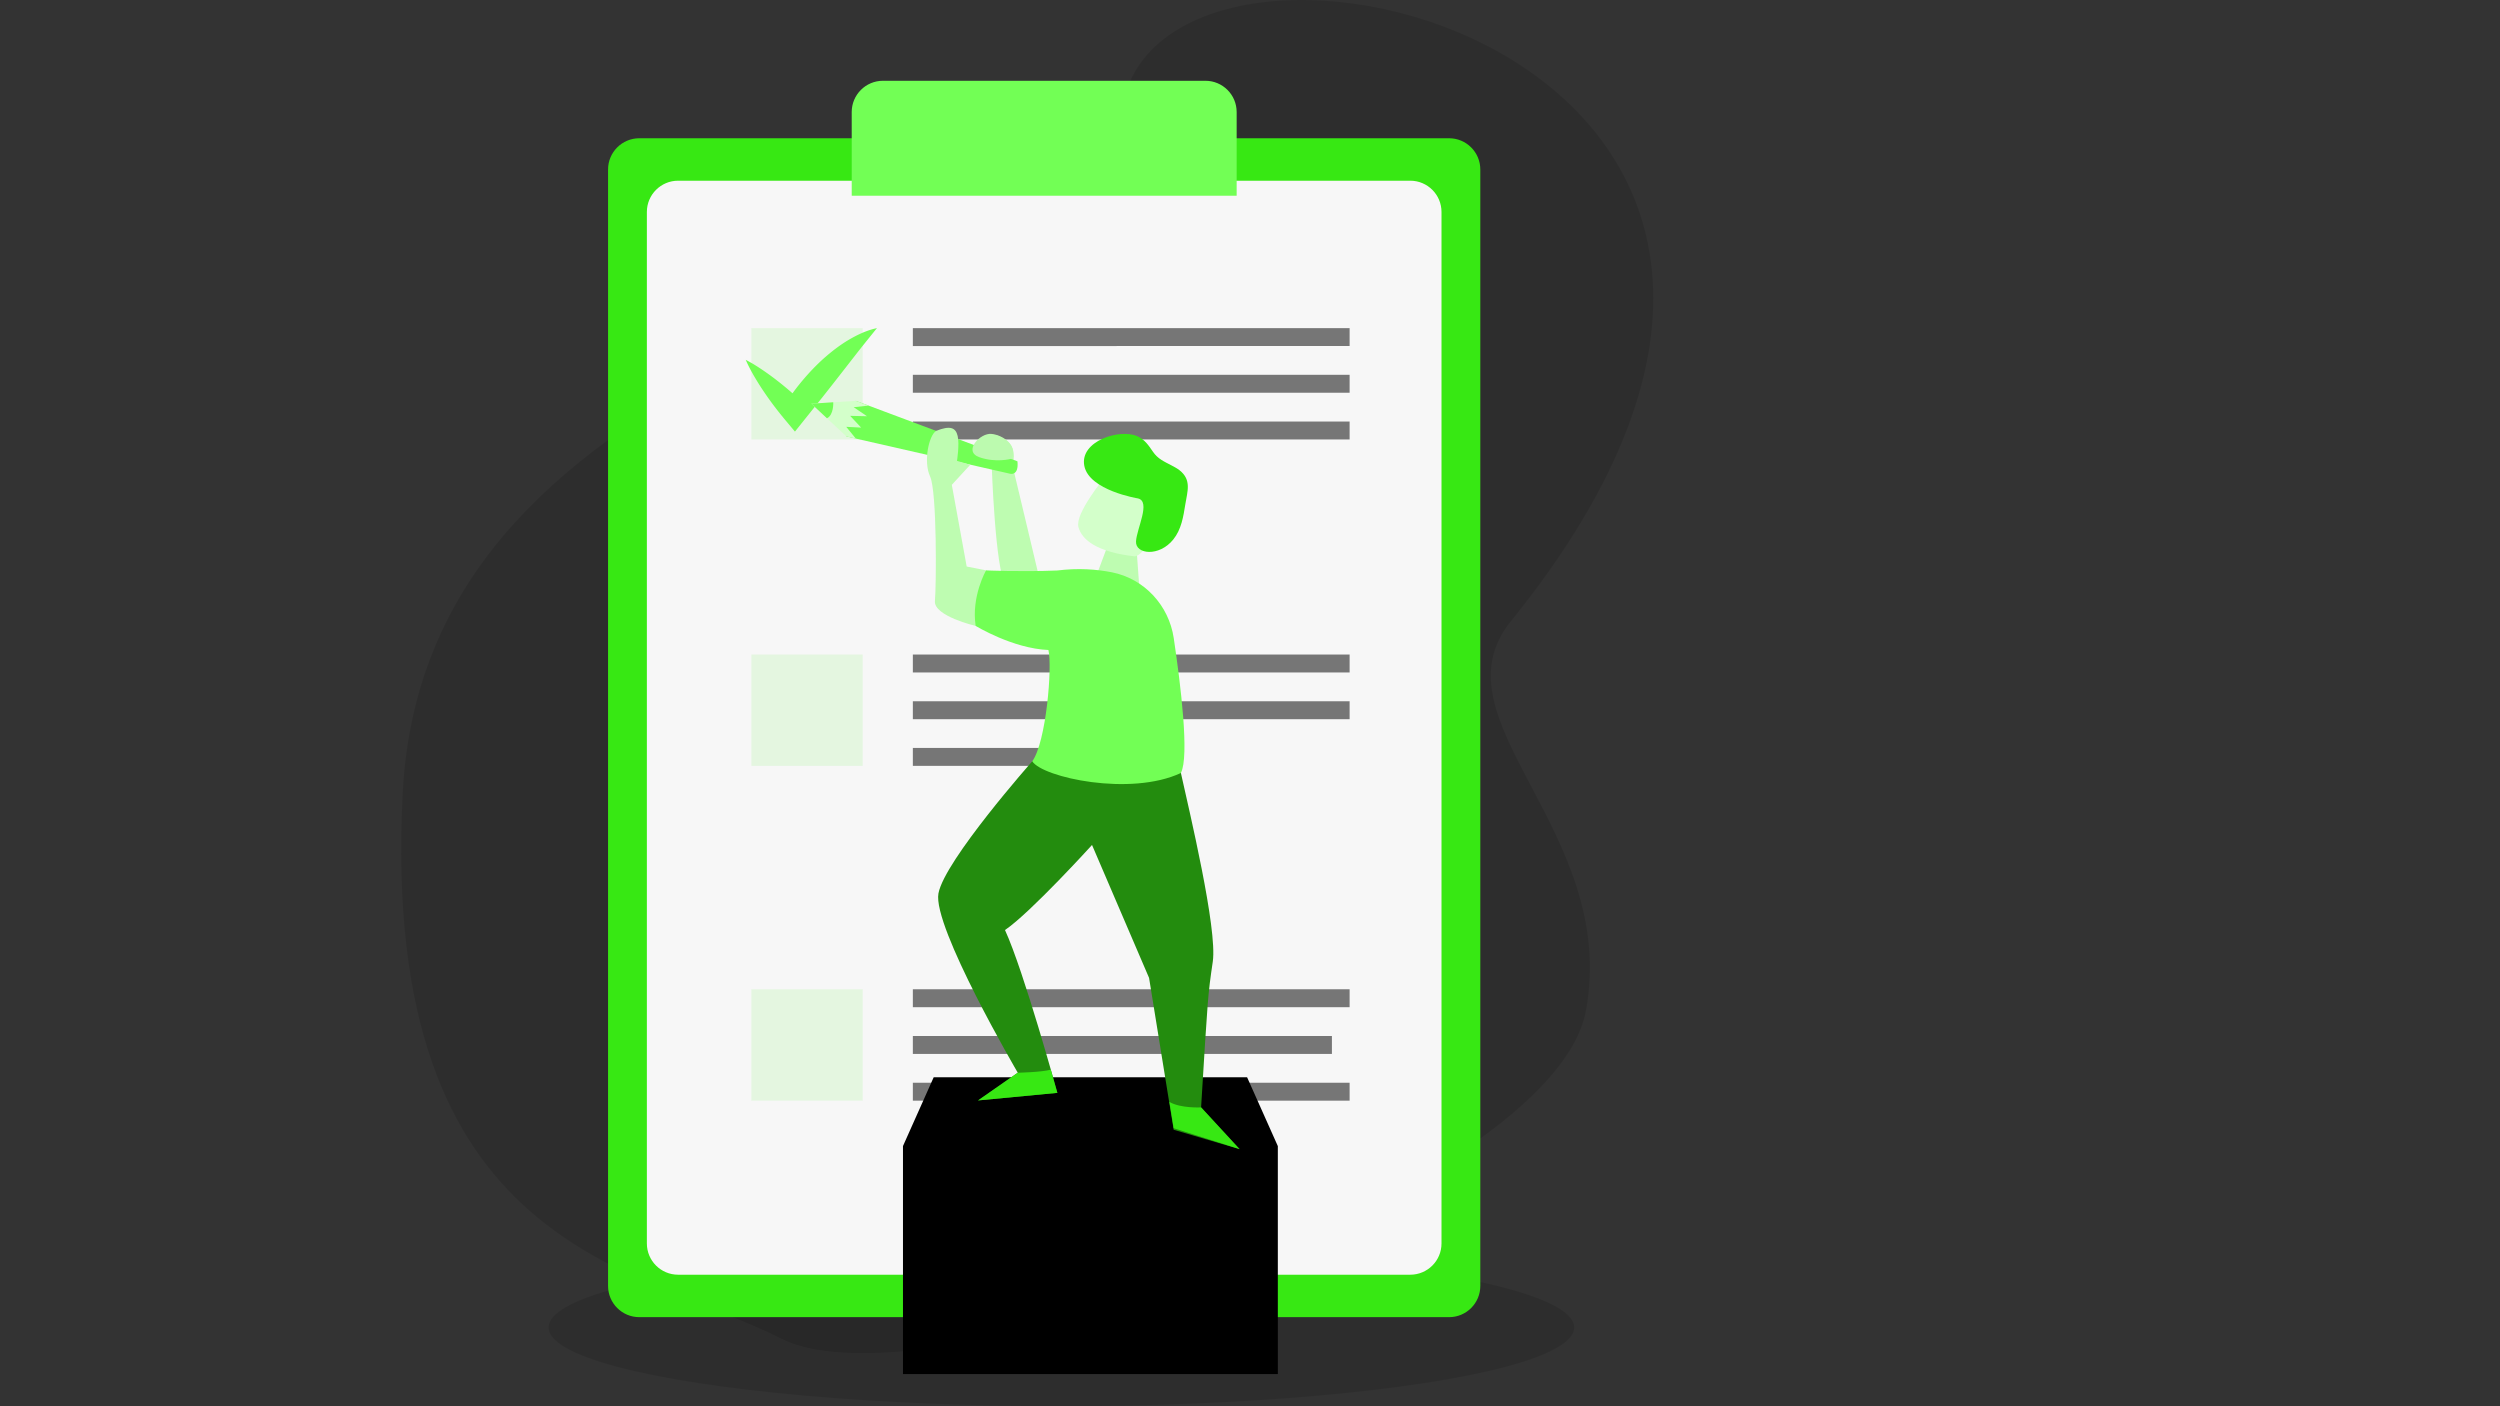
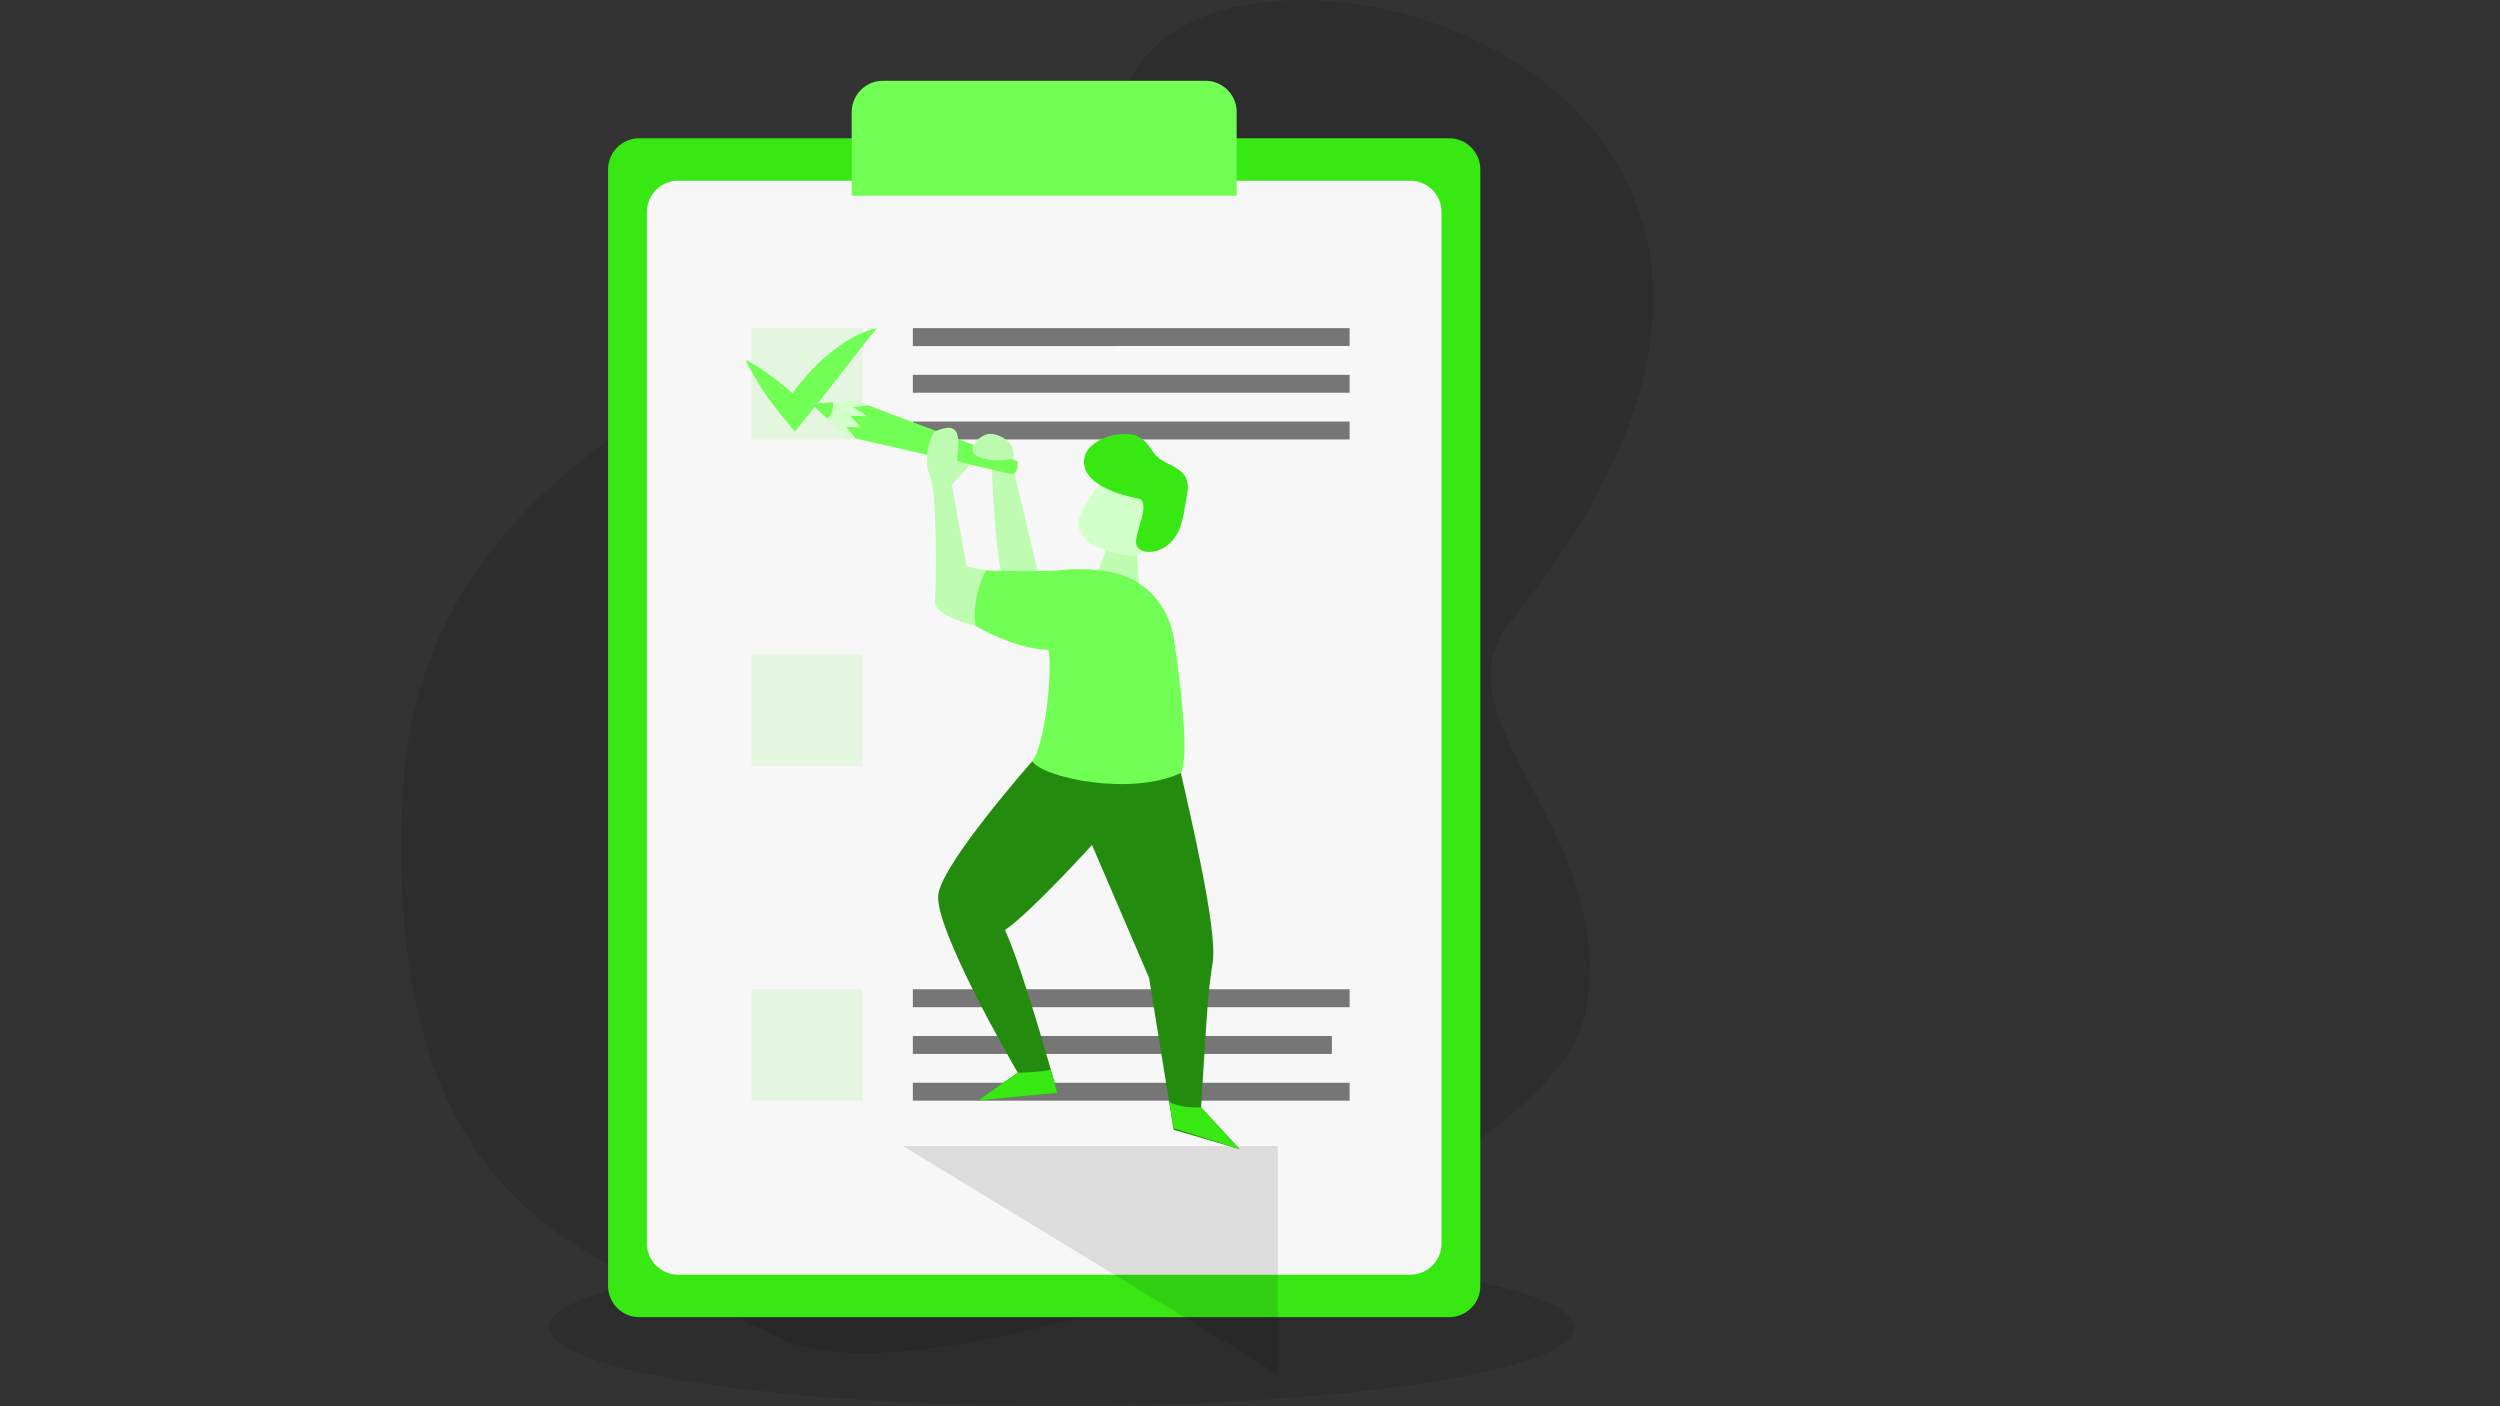
<svg xmlns="http://www.w3.org/2000/svg" viewBox="0 0 1920 1080" id="Tasklist">
  <rect x="0" y="0" width="1920" height="1080" fill="#333333" stroke="none" />
  <g fill="#4cf42a" class="color2a94f4 svgShape">
    <path d="M600.527 1028.367c-110.05-55.774-309.335-66.827-291.268-419.183C327.326 256.828 808.775 245.123 864.615 70.95c55.84-174.172 643.479-23.512 295.752 406.166-61.573 76.084 82.965 160.556 57.671 298.991s-507.46 308.034-617.511 252.26z" opacity=".11" fill="#000000" class="color000000 svgShape" />
    <ellipse cx="815.141" cy="1019.475" opacity=".11" rx="393.864" ry="60.525" fill="#000000" class="color000000 svgShape" />
  </g>
  <path fill="#37e813" d="M1112.88 1011.579H490.99c-13.255 0-24-10.745-24-24V130.18c0-13.255 10.745-24 24-24h621.89c13.255 0 24 10.745 24 24v857.399c0 13.255-10.745 24-24 24z" class="color0b4870 svgShape" />
  <path fill="#f7f7f7" d="M1083.076 978.979H520.794c-13.255 0-24-10.745-24-24V162.78c0-13.255 10.745-24 24-24h562.281c13.255 0 24 10.745 24 24v792.198c.001 13.256-10.744 24.001-23.999 24.001z" class="colorf7f7f7 svgShape" />
  <path fill="#4cf42a" d="M577.04 251.983h85.528v85.528H577.04z" opacity=".11" class="color2a94f4 svgShape" />
  <path fill="#72ff55" d="M572.711 276.352c4.341 2.213 8.357 4.731 12.273 7.344 3.892 2.634 7.693 5.355 11.353 8.207 7.361 5.666 14.304 11.725 20.957 18.055l-14.762 1.092a153.91 153.91 0 0 1 6.663-9.759c2.291-3.146 4.709-6.185 7.202-9.168 5.015-5.94 10.379-11.605 16.212-16.831 5.864-5.196 12.108-10.031 18.904-14.128 6.839-4.013 14.125-7.517 21.989-9.181-5.037 6.266-9.748 12.047-14.367 17.91l-13.631 17.502a2519.143 2519.143 0 0 1-13.627 17.366l-13.7 17.128-7.661 9.577-7.102-8.484c-5.894-7.042-11.499-14.356-16.686-22.062-2.614-3.834-5.087-7.8-7.468-11.852-2.359-4.074-4.617-8.243-6.549-12.716z" class="colorffbe55 svgShape" />
  <path fill="#4cf42a" d="M577.04 502.68h85.528v85.528H577.04zM577.04 759.764h85.528v85.528H577.04z" opacity=".11" class="color2a94f4 svgShape" />
  <g fill="#4cf42a" opacity=".52" class="color2a94f4 svgShape">
    <path d="M701.06 251.983h335.447v13.771H701.06zM701.06 287.862h335.447v13.771H701.06zM847.661 323.74h188.846v13.771H701.06V323.74h146.601" fill="#000000" class="color000000 svgShape" />
  </g>
  <g fill="#4cf42a" opacity=".52" class="color2a94f4 svgShape">
-     <path d="M701.06 502.68h335.447v13.771H701.06zM701.06 538.558h335.447v13.771H701.06zM701.06 574.436h159.85v13.771H701.06z" fill="#000000" class="color000000 svgShape" />
-   </g>
+     </g>
  <g fill="#4cf42a" opacity=".52" class="color2a94f4 svgShape">
    <path d="M701.06 759.764h335.447v13.771H701.06zM701.06 795.642h321.853v13.771H701.06zM701.06 831.52h335.447v13.771H701.06z" fill="#000000" class="color000000 svgShape" />
  </g>
  <path fill="#72ff55" d="M949.751 150.324H654.119V86.036c0-13.255 10.745-24 24-24h247.632c13.255 0 24 10.745 24 24v64.288z" class="colorffbe55 svgShape" />
  <g fill="#72ff55" class="colorffbe55 svgShape">
-     <path d="M693.488 880.179h287.87v175.129h-287.87zM981.358 880.179h-287.87l23.588-52.841h240.695z" fill="#000000" class="color000000 svgShape" />
-     <path d="M693.488 880.179h287.87v175.129h-287.87z" opacity=".11" fill="#000000" class="color000000 svgShape" />
+     <path d="M693.488 880.179h287.87v175.129z" opacity=".11" fill="#000000" class="color000000 svgShape" />
  </g>
  <path fill="#238c0e" d="M792.765 584.688s-67.22 75.961-72.029 101.382c-4.809 25.421 60.92 137.778 60.92 137.778l-30.541 21.287 60.947-5.826s-25.649-93.276-40.228-125.041c19.608-13.295 66.838-65.335 66.838-65.335l43.809 102.074 18.885 116.637 50.63 14.9-29.557-32.068c5.238-85.727 5.141-85.747 8.974-111.952 3.665-25.05-18.068-115.911-24.483-144.867-6.414-28.955-95.208-20.887-114.165-8.969z" class="color0e538c svgShape" />
  <path fill="#befcb1" d="M777.516 357.174c.903 3.423 22.225 93.367 22.225 93.367s-19.38 9.487-27.423-1.373-10.733-93.128-10.733-93.128l15.931 1.134z" class="colorfcd2b1 svgShape" />
  <path fill="#befcb1" d="M774.045 339.36s-11.725-10.121-15.357-2.526c-3.632 7.596 2.767 15.676 2.897 19.206s15.931 1.134 15.931 1.134 4.057-11.49-3.471-17.814z" class="colorfcd2b1 svgShape" />
  <path fill="#72ff55" d="M781.399 354.288 657.28 307.839s-11.166 12.459-7.224 27.35l125.896 28.685s6.628 1.632 5.447-9.586z" class="colorffbe55 svgShape" />
  <path fill="#befcb1" d="m851.962 415.632-10.834 28.903s1.324 13.701 16.315 13.983c14.991.282 17.487-8.385 17.487-8.385l-2.473-34.289c.001.001-14.09-3.904-20.495-.212zM757.298 438.06l-14.887-2.964-11.421-62.745 14.188-15.431-10.211-2.94s2.026-12.635.518-19.149c-1.509-6.513-5.792-8.156-16.452-3.96-5.62 3.261-10.061 23.56-4.723 35.069 5.338 11.51 4.807 83.938 3.699 95.579-1.108 11.641 31.305 19.179 31.305 19.179s15.506 2.135 20.579-14.096-12.595-28.542-12.595-28.542z" class="colorfcd2b1 svgShape" />
  <path fill="#72ff55" d="M853.958 439.537c-11.892-2.357-26.013-3.378-41.986-1.4-28.555 1.13-54.674-.077-54.674-.077s-11.475 20.013-7.983 42.637c0 0 28.458 17.405 55.866 18.501 3.13 12.851-1.764 70.987-12.416 85.489 8.018 12.445 75.385 27.143 114.165 8.97 6.59-12.807-.09-67.386-5.504-103.628-3.747-25.088-22.584-45.558-47.468-50.492z" class="colorffbe55 svgShape" />
  <path fill="#d3ffca" d="M847.162 368.219s-21.5 26.286-18.976 36.383c2.526 10.097 14.63 19.492 43.321 22.676 9.848-1.476 20.746-30.886 20.497-37.04-1.629-40.278-34.264-28.813-44.842-22.019z" class="colorffe3ca svgShape" />
  <path fill="#37e813" d="M873.95 382.785s-37.548-6.064-41.204-25.031c-3.655-18.967 26.993-28.713 40.581-22.783 5.788 2.526 8.712 6.957 12.116 11.939 3.829 5.604 8.573 7.497 14.684 10.737 1.967 1.043 3.945 2.094 5.699 3.466 9.47 7.412 6.109 16.214 4.51 26.135-1.536 9.532-3.018 19.34-9.272 27.099-10.877 13.491-29.107 11.397-28.604 1.496.501-9.898 11.606-30.713 1.49-33.058zM781.655 823.848s18.342-.353 25.324-2.356c3.127 10.8 5.083 17.817 5.083 17.817l-60.947 5.826 30.54-21.287zM898.098 846.279c8.78 5.083 24.342 4.198 24.342 4.198l29.557 32.067-50.631-16.08-3.268-20.185z" class="color0b4870 svgShape" />
  <path fill="#d3ffca" d="m657.28 307.839-34.175 2.194 26.951 25.156 7.224 1.646-7.375-9.036 11.443.602-8.432-9.034 12.948.301-10.238-6.925 11.388-1.261z" class="colorffe3ca svgShape" />
  <path fill="#72ff55" d="M639.937 308.952s.524 9.763-4.842 12.272l-11.99-11.192 16.832-1.08z" class="colorffbe55 svgShape" />
  <path fill="#bcfaaf" d="M776.379 352.41s-11.669 3.211-24.316-1.306.675-18.86 9.522-17.861c8.847.998 20.601 8.929 14.794 19.167z" class="colorfab9af svgShape" />
</svg>